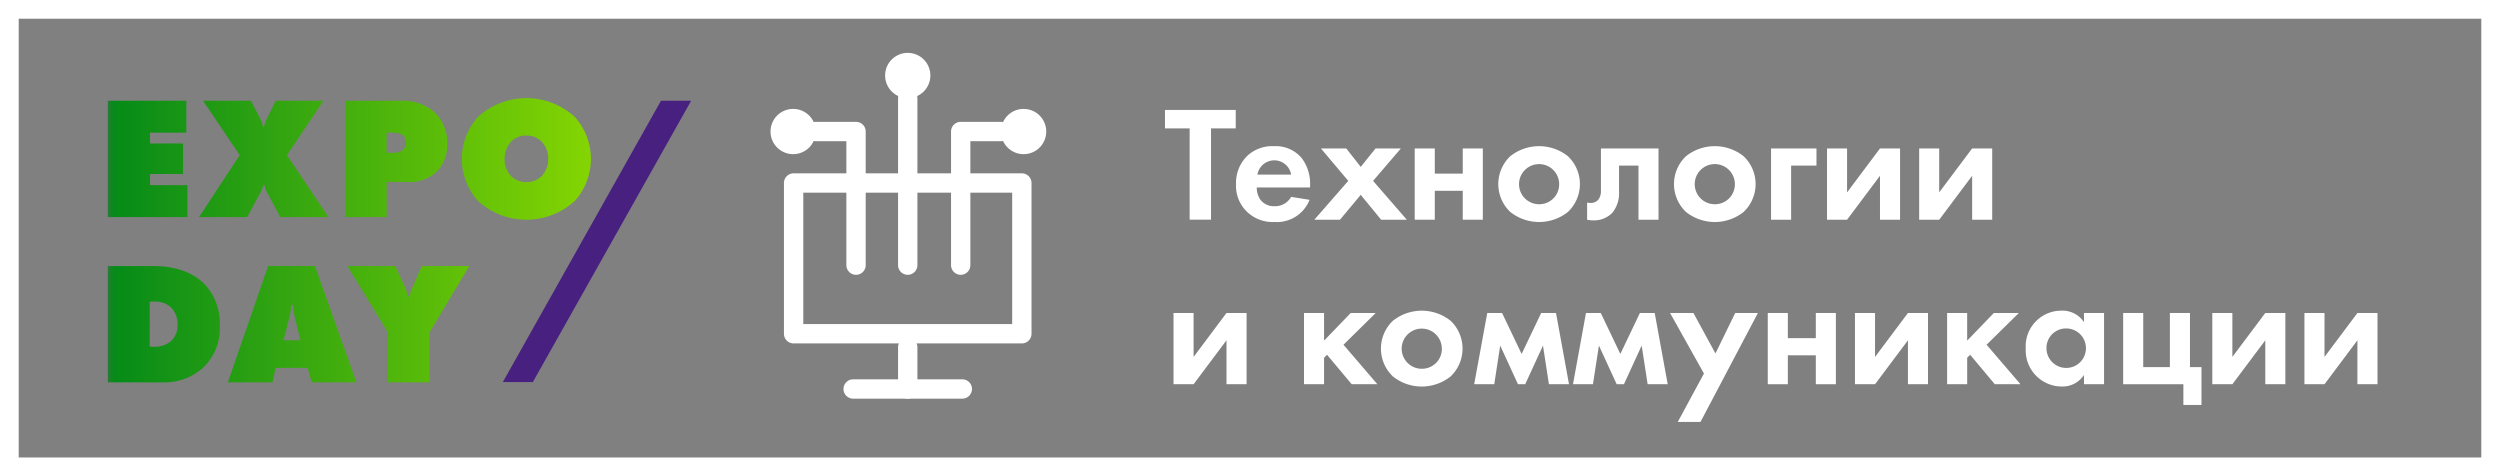
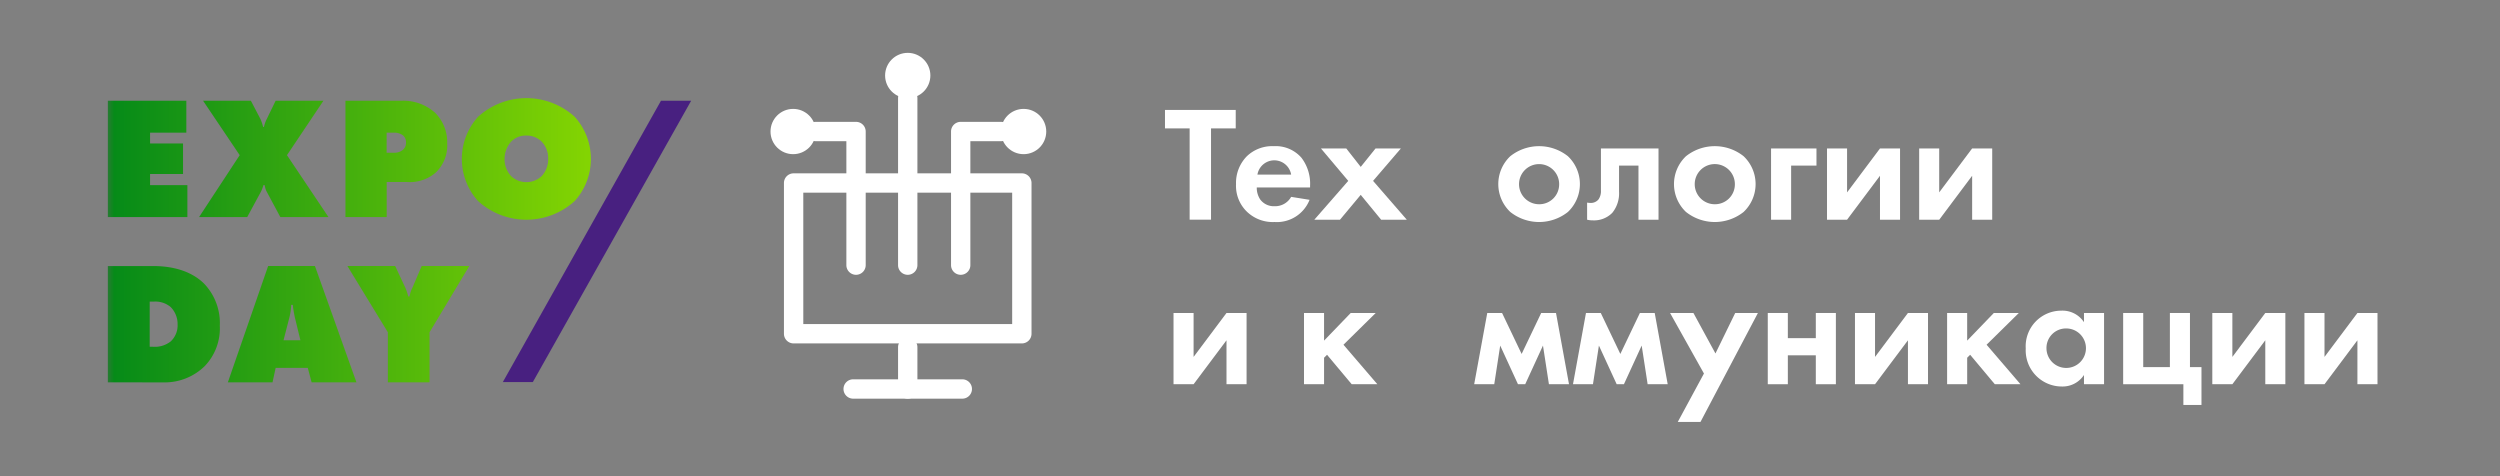
<svg xmlns="http://www.w3.org/2000/svg" width="294" height="56" viewBox="0 0 294 56">
  <rect x="0" y="0" width="294" height="56" fill="#808080" stroke="none" />
  <defs>
    <linearGradient id="linear-gradient" y1="0.5" x2="1" y2="0.5" gradientUnits="objectBoundingBox">
      <stop offset="0" stop-color="#287b33" />
      <stop offset="0.012" stop-color="#068b18" />
      <stop offset="1" stop-color="#8fdb00" />
    </linearGradient>
  </defs>
  <g id="Group_231" data-name="Group 231" transform="translate(-1561 -351)">
    <g id="Group_200" data-name="Group 200" transform="translate(767.284 153.498)">
      <path id="Path_1117" data-name="Path 1117" d="M936.133,212.6v10.738h-2.515V212.6h-2.9v-2.167h8.319V212.6Z" fill="#fff" />
      <path id="Path_1118" data-name="Path 1118" d="M947.722,221a4.137,4.137,0,0,1-4.121,2.611,4.385,4.385,0,0,1-3.212-1.18,4.224,4.224,0,0,1-1.316-3.27,4.463,4.463,0,0,1,1.278-3.289,4.291,4.291,0,0,1,3.153-1.18,4.009,4.009,0,0,1,3.271,1.373,5.015,5.015,0,0,1,1.006,3.29v.193h-6.269a2.468,2.468,0,0,0,.406,1.412,1.991,1.991,0,0,0,1.683.793,2.157,2.157,0,0,0,1.954-1.1Zm-2.167-2.961a2.01,2.01,0,0,0-3.966,0Z" fill="#fff" />
      <path id="Path_1119" data-name="Path 1119" d="M952.27,218.773l-3.212-3.812h2.979l1.7,2.167,1.742-2.167h2.979l-3.269,3.812,3.965,4.566h-3.018l-2.4-2.922-2.438,2.922h-3.018Z" fill="#fff" />
-       <path id="Path_1120" data-name="Path 1120" d="M960.086,214.961h2.361v2.96h3.289v-2.96h2.36v8.378h-2.36v-3.4h-3.289v3.4h-2.361Z" fill="#fff" />
      <path id="Path_1121" data-name="Path 1121" d="M978.1,215.871a4.514,4.514,0,0,1,0,6.559,5.448,5.448,0,0,1-6.772,0,4.512,4.512,0,0,1,0-6.559,5.448,5.448,0,0,1,6.772,0Zm-1.026,3.289a2.36,2.36,0,1,0-2.36,2.361A2.336,2.336,0,0,0,977.073,219.16Z" fill="#fff" />
      <path id="Path_1122" data-name="Path 1122" d="M988.759,223.339H986.4v-6.365h-2.284v3.076a3.624,3.624,0,0,1-.792,2.477,3,3,0,0,1-2.264.89,2.85,2.85,0,0,1-.7-.078v-2.011a2.553,2.553,0,0,0,.368.038,1.17,1.17,0,0,0,.968-.407,1.69,1.69,0,0,0,.29-1.064v-4.934h6.771Z" fill="#fff" />
      <path id="Path_1123" data-name="Path 1123" d="M998.762,215.871a4.514,4.514,0,0,1,0,6.559,5.448,5.448,0,0,1-6.772,0,4.512,4.512,0,0,1,0-6.559,5.448,5.448,0,0,1,6.772,0Zm-1.025,3.289a2.361,2.361,0,1,0-2.361,2.361A2.337,2.337,0,0,0,997.737,219.16Z" fill="#fff" />
      <path id="Path_1124" data-name="Path 1124" d="M1001.993,214.961h5.34v2.013h-2.979v6.365h-2.361Z" fill="#fff" />
      <path id="Path_1125" data-name="Path 1125" d="M1010.932,214.961v5.166l3.87-5.166h2.36v8.378h-2.36v-5.166l-3.87,5.166h-2.36v-8.378Z" fill="#fff" />
      <path id="Path_1126" data-name="Path 1126" d="M1021.766,214.961v5.166l3.87-5.166H1028v8.378h-2.36v-5.166l-3.87,5.166h-2.36v-8.378Z" fill="#fff" />
      <path id="Path_1127" data-name="Path 1127" d="M934.082,234.309v5.166l3.87-5.166h2.361v8.378h-2.361v-5.166l-3.87,5.166h-2.36v-8.378Z" fill="#fff" />
      <path id="Path_1128" data-name="Path 1128" d="M949.425,234.309v3.251l3.135-3.251h2.94l-3.792,3.734,3.986,4.644h-3.018l-2.9-3.463-.349.348v3.115h-2.36v-8.378Z" fill="#fff" />
-       <path id="Path_1129" data-name="Path 1129" d="M964.3,235.218a4.516,4.516,0,0,1,0,6.56,5.448,5.448,0,0,1-6.772,0,4.513,4.513,0,0,1,0-6.56,5.452,5.452,0,0,1,6.772,0Zm-1.025,3.289a2.361,2.361,0,1,0-2.361,2.362A2.337,2.337,0,0,0,963.279,238.507Z" fill="#fff" />
      <path id="Path_1130" data-name="Path 1130" d="M968.618,234.309h1.742l2.3,4.817,2.3-4.817h1.742l1.529,8.378h-2.361l-.7-4.547-2.089,4.547h-.851l-2.09-4.547-.7,4.547h-2.36Z" fill="#fff" />
      <path id="Path_1131" data-name="Path 1131" d="M980.227,234.309h1.741l2.3,4.817,2.3-4.817h1.742l1.528,8.378h-2.36l-.7-4.547-2.088,4.547h-.852l-2.09-4.547-.7,4.547H978.7Z" fill="#fff" />
      <path id="Path_1132" data-name="Path 1132" d="M994.1,241.429l-3.985-7.12h2.747l2.592,4.76,2.322-4.76h2.671l-6.753,12.809h-2.67Z" fill="#fff" />
      <path id="Path_1133" data-name="Path 1133" d="M1001.606,234.309h2.36v2.96h3.289v-2.96h2.36v8.378h-2.36v-3.4h-3.289v3.4h-2.36Z" fill="#fff" />
      <path id="Path_1134" data-name="Path 1134" d="M1014.22,234.309v5.166l3.87-5.166h2.36v8.378h-2.36v-5.166l-3.87,5.166h-2.36v-8.378Z" fill="#fff" />
      <path id="Path_1135" data-name="Path 1135" d="M1025.055,234.309v3.251l3.135-3.251h2.94l-3.792,3.734,3.986,4.644h-3.018l-2.9-3.463-.349.348v3.115h-2.36v-8.378Z" fill="#fff" />
      <path id="Path_1136" data-name="Path 1136" d="M1038.792,234.309h2.361v8.378h-2.361V241.6a3,3,0,0,1-2.573,1.355,4.251,4.251,0,0,1-4.276-4.469,4.189,4.189,0,0,1,4.16-4.45,3.034,3.034,0,0,1,2.689,1.354Zm-4.411,4.18a2.322,2.322,0,1,0,2.321-2.361A2.294,2.294,0,0,0,1034.381,238.489Z" fill="#fff" />
      <path id="Path_1137" data-name="Path 1137" d="M1043.4,234.309h2.36v6.366h3.135v-6.366h2.36v6.366h1.355v4.45h-2.128v-2.438H1043.4Z" fill="#fff" />
      <path id="Path_1138" data-name="Path 1138" d="M1056.243,234.309v5.166l3.871-5.166h2.36v8.378h-2.36v-5.166l-3.871,5.166h-2.36v-8.378Z" fill="#fff" />
      <path id="Path_1139" data-name="Path 1139" d="M1067.078,234.309v5.166l3.87-5.166h2.361v8.378h-2.361v-5.166l-3.87,5.166h-2.36v-8.378Z" fill="#fff" />
    </g>
    <g id="Group_214" data-name="Group 214">
      <path id="Path_1140" data-name="Path 1140" d="M853.591,223.032V209.35h9.23V213.1h-4.266v1.272h3.877v3.59h-3.877v1.313h4.389v3.754Zm11.2-13.682h5.621l1.128,2.153a5.5,5.5,0,0,1,.308.924h.1a4.124,4.124,0,0,1,.329-.924l1.046-2.153h5.62l-4.287,6.4,4.882,7.282h-5.661l-1.662-3.1a3.183,3.183,0,0,1-.184-.656h-.144a4.237,4.237,0,0,1-.287.759l-1.621,2.995h-5.661l4.779-7.282Zm16.743,13.682V209.35H888.1a5.585,5.585,0,0,1,4,1.435,4.9,4.9,0,0,1,1.4,3.59,4.4,4.4,0,0,1-1.354,3.426,4.682,4.682,0,0,1-3.364,1.108h-2.4v4.123Zm4.841-7.569h.841a1.551,1.551,0,0,0,1.107-.37,1.07,1.07,0,0,0,.329-.841,1.023,1.023,0,0,0-.369-.841,1.72,1.72,0,0,0-1.006-.308h-.9Zm22.116,5.682a8.452,8.452,0,0,1-11.364,0,7.388,7.388,0,0,1,0-9.908,8.452,8.452,0,0,1,11.364,0,7.385,7.385,0,0,1,0,9.908Zm-7.466-7a3.072,3.072,0,0,0-.78,2.051,2.905,2.905,0,0,0,.78,2.03,2.63,2.63,0,0,0,3.569,0,2.863,2.863,0,0,0,.779-2.03,2.785,2.785,0,0,0-.779-2.051,2.476,2.476,0,0,0-1.785-.7A2.371,2.371,0,0,0,901.027,214.15Zm-47.436,28.32V228.788h5.271c1.149,0,4.062.1,6.051,2.072a6.7,6.7,0,0,1,1.847,4.943A6.411,6.411,0,0,1,865,240.541a6.724,6.724,0,0,1-4.9,1.929Zm4.923-4.185h.369a3.01,3.01,0,0,0,2.113-.636,2.581,2.581,0,0,0,.8-1.969,2.856,2.856,0,0,0-.8-2.051,2.8,2.8,0,0,0-1.949-.657h-.533Zm14.814,2.483-.369,1.7h-5.252l4.739-13.682h5.5l4.882,13.682h-5.272l-.451-1.7Zm2.01-7.406h-.185a7.109,7.109,0,0,1-.225,1.539l-.677,2.625h1.99L875.6,234.9A15.1,15.1,0,0,1,875.338,233.362Zm6.425-4.574h5.62l1.169,2.5a6.352,6.352,0,0,1,.369,1.087h.144a4.117,4.117,0,0,1,.369-1.087l1.067-2.5h5.6l-4.677,7.795v5.887h-4.9v-5.887Z" transform="translate(720.092 153.498)" fill="url(#linear-gradient)" />
      <path id="Path_1141" data-name="Path 1141" d="M918.638,209.35h3.549l-18.616,33.079h-3.528Z" transform="translate(720.092 153.498)" fill="#482080" />
      <g id="Group_201" data-name="Group 201" transform="translate(846.092 153.498)">
        <path id="Path_1142" data-name="Path 1142" d="M835.077,237.888H808.238a1.137,1.137,0,0,1-1.138-1.138V219.025a1.137,1.137,0,0,1,1.138-1.138h26.839a1.137,1.137,0,0,1,1.138,1.138V236.75A1.137,1.137,0,0,1,835.077,237.888Zm-25.7-2.275H833.94v-15.45H809.375Z" fill="#fff" />
        <path id="Path_1143" data-name="Path 1143" d="M828.04,244.384H815.275a1.138,1.138,0,1,1,0-2.275H828.04a1.138,1.138,0,1,1,0,2.275Z" fill="#fff" />
        <path id="Path_1144" data-name="Path 1144" d="M821.657,229.819a1.137,1.137,0,0,1-1.137-1.138V209.042a1.137,1.137,0,1,1,2.275,0v19.639A1.137,1.137,0,0,1,821.657,229.819Z" fill="#fff" />
        <path id="Path_1145" data-name="Path 1145" d="M827.888,229.819a1.137,1.137,0,0,1-1.138-1.138V212.969a1.136,1.136,0,0,1,1.138-1.137h4.735a1.137,1.137,0,1,1,0,2.275h-3.6v14.574A1.137,1.137,0,0,1,827.888,229.819Z" fill="#fff" />
        <circle id="Ellipse_30" data-name="Ellipse 30" cx="2.662" cy="2.662" r="2.662" transform="translate(818.996 203.718)" fill="#fff" />
        <circle id="Ellipse_31" data-name="Ellipse 31" cx="2.662" cy="2.662" r="2.662" transform="translate(832.623 210.308)" fill="#fff" />
        <path id="Path_1146" data-name="Path 1146" d="M815.578,229.819a1.137,1.137,0,0,1-1.137-1.138V214.107h-3.6a1.137,1.137,0,1,1,0-2.275h4.735a1.137,1.137,0,0,1,1.138,1.137v15.712A1.137,1.137,0,0,1,815.578,229.819Z" fill="#fff" />
        <circle id="Ellipse_32" data-name="Ellipse 32" cx="2.662" cy="2.662" r="2.662" transform="translate(805.52 210.308)" fill="#fff" />
        <path id="Path_1147" data-name="Path 1147" d="M821.657,244.384a1.137,1.137,0,0,1-1.137-1.137v-4.911a1.137,1.137,0,0,1,2.275,0v4.911A1.137,1.137,0,0,1,821.657,244.384Z" fill="#fff" />
      </g>
    </g>
    <g id="Rectangle_26" data-name="Rectangle 26" transform="translate(1561 351)" fill="none" stroke="#fff" stroke-width="2.2">
      <rect width="294" height="56" stroke="none" />
-       <rect x="1.1" y="1.1" width="291.8" height="53.8" fill="none" />
    </g>
  </g>
</svg>